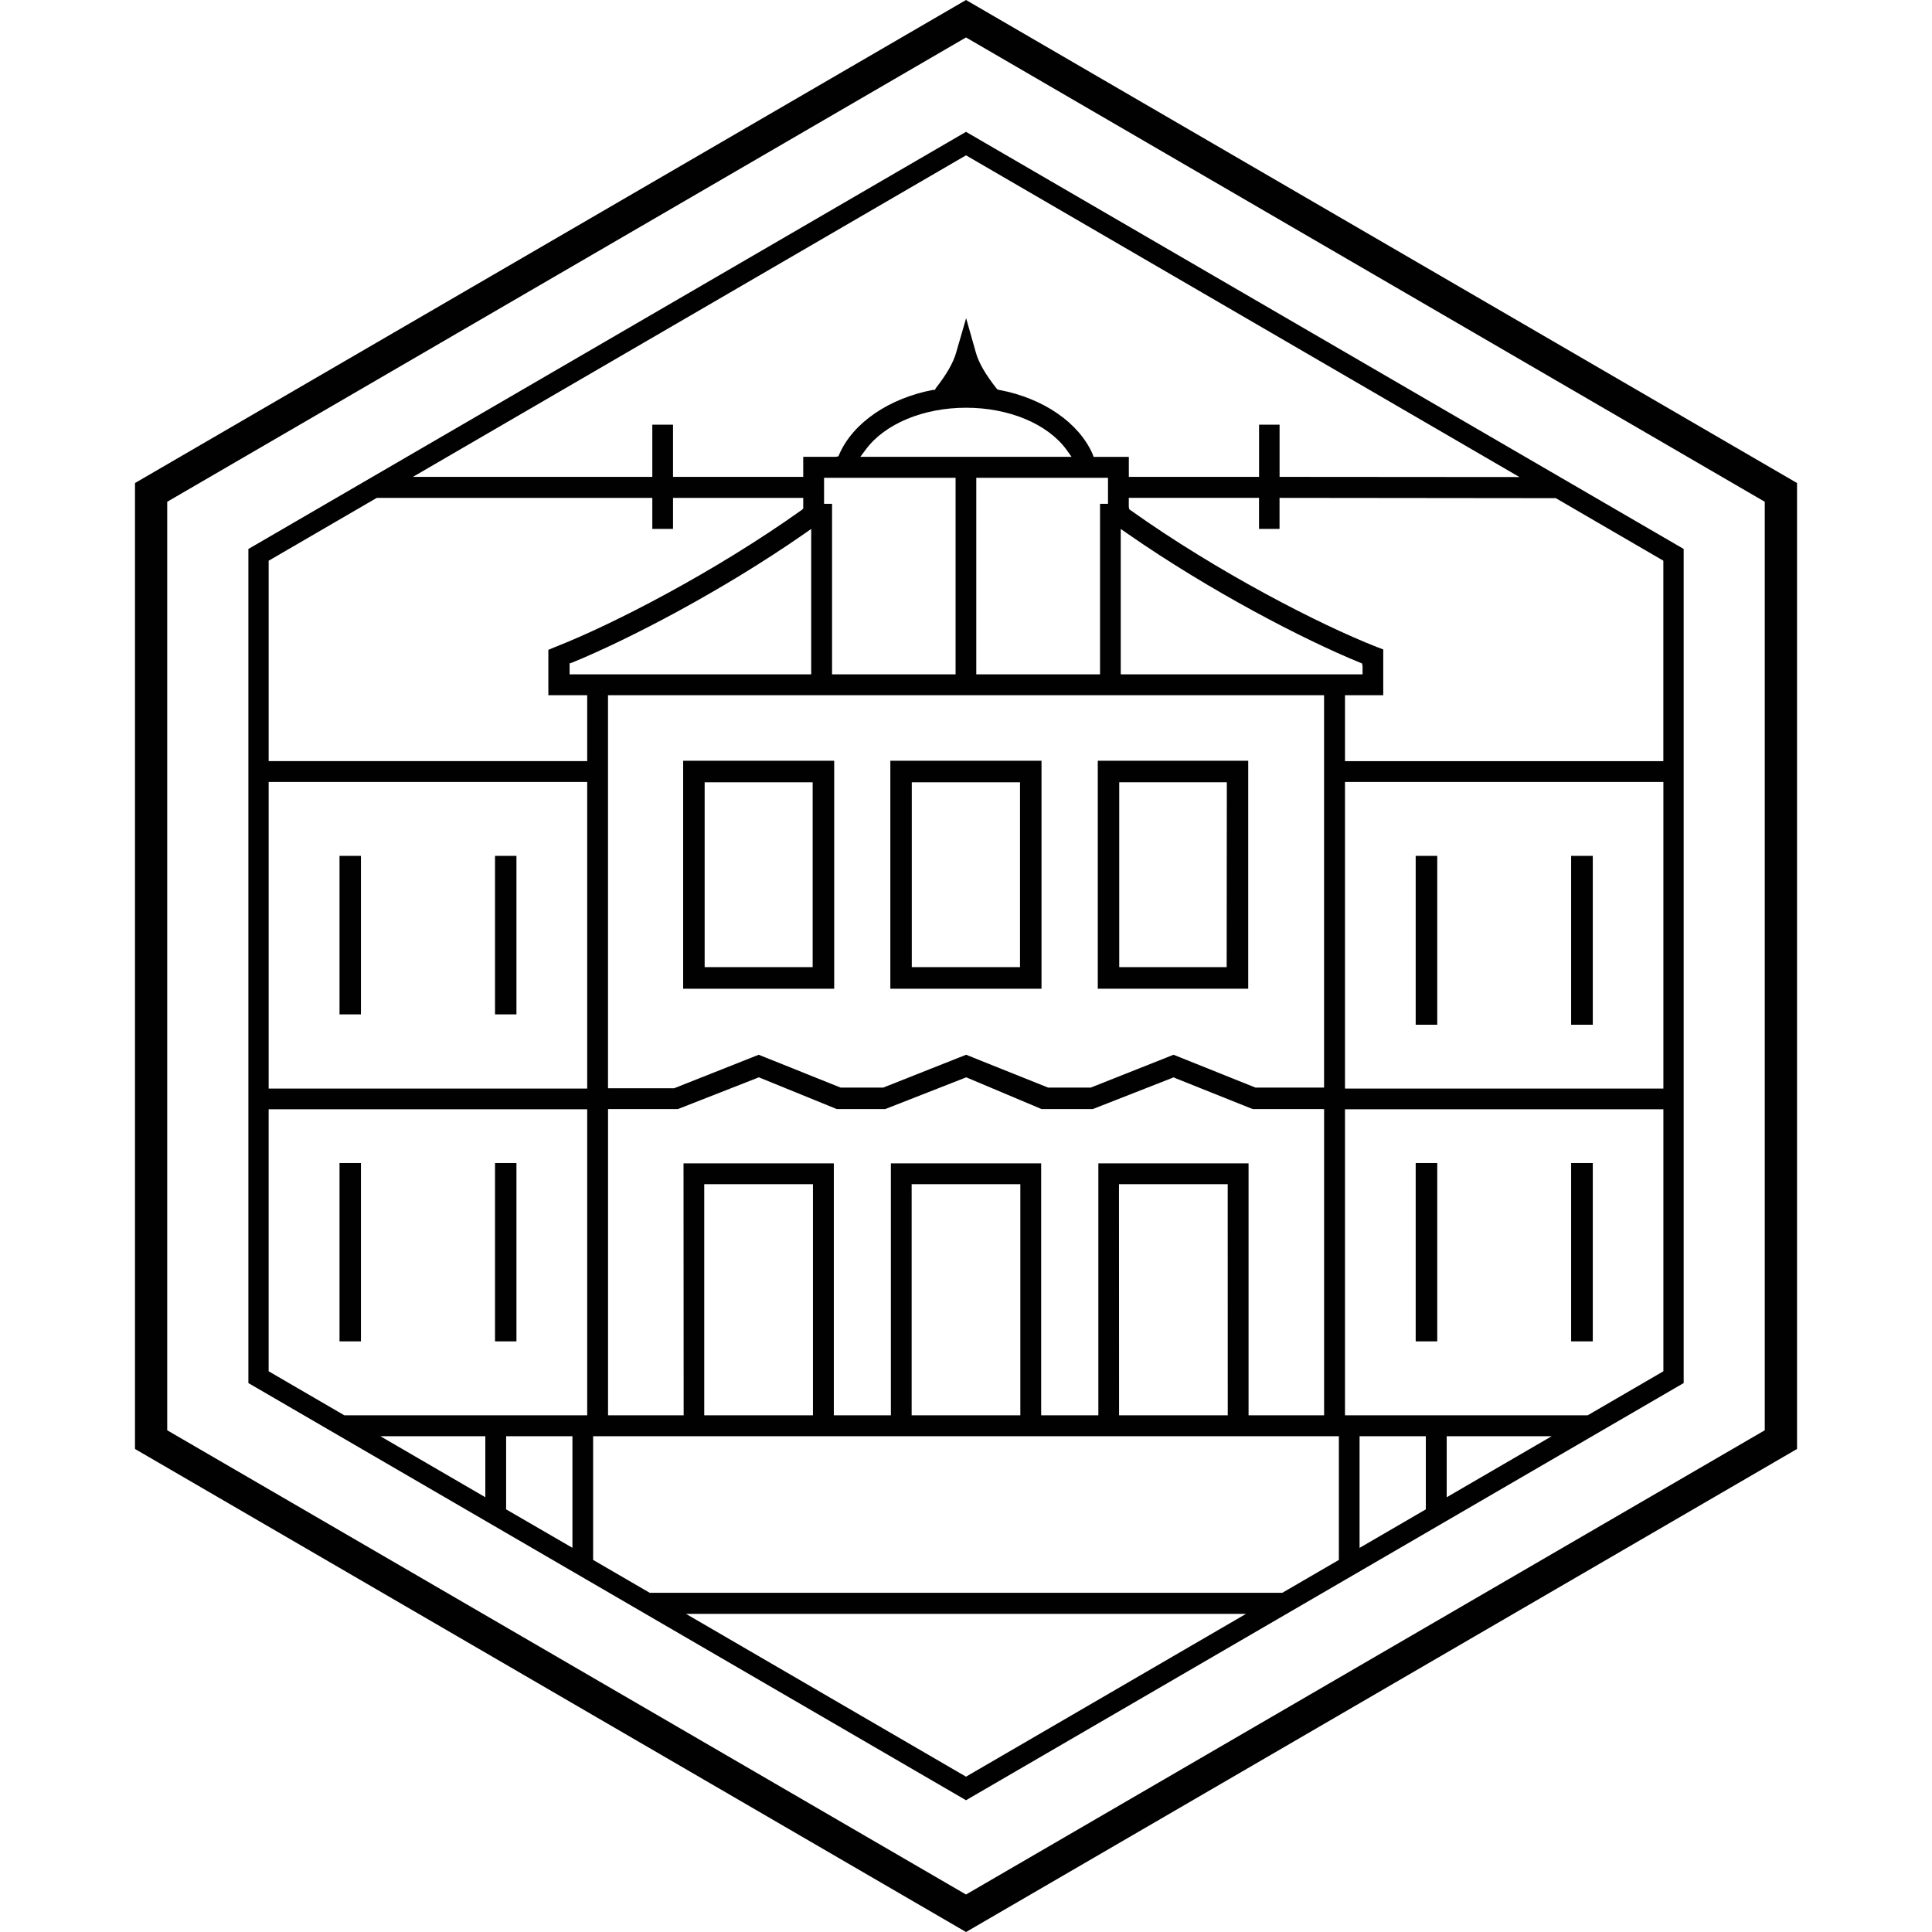
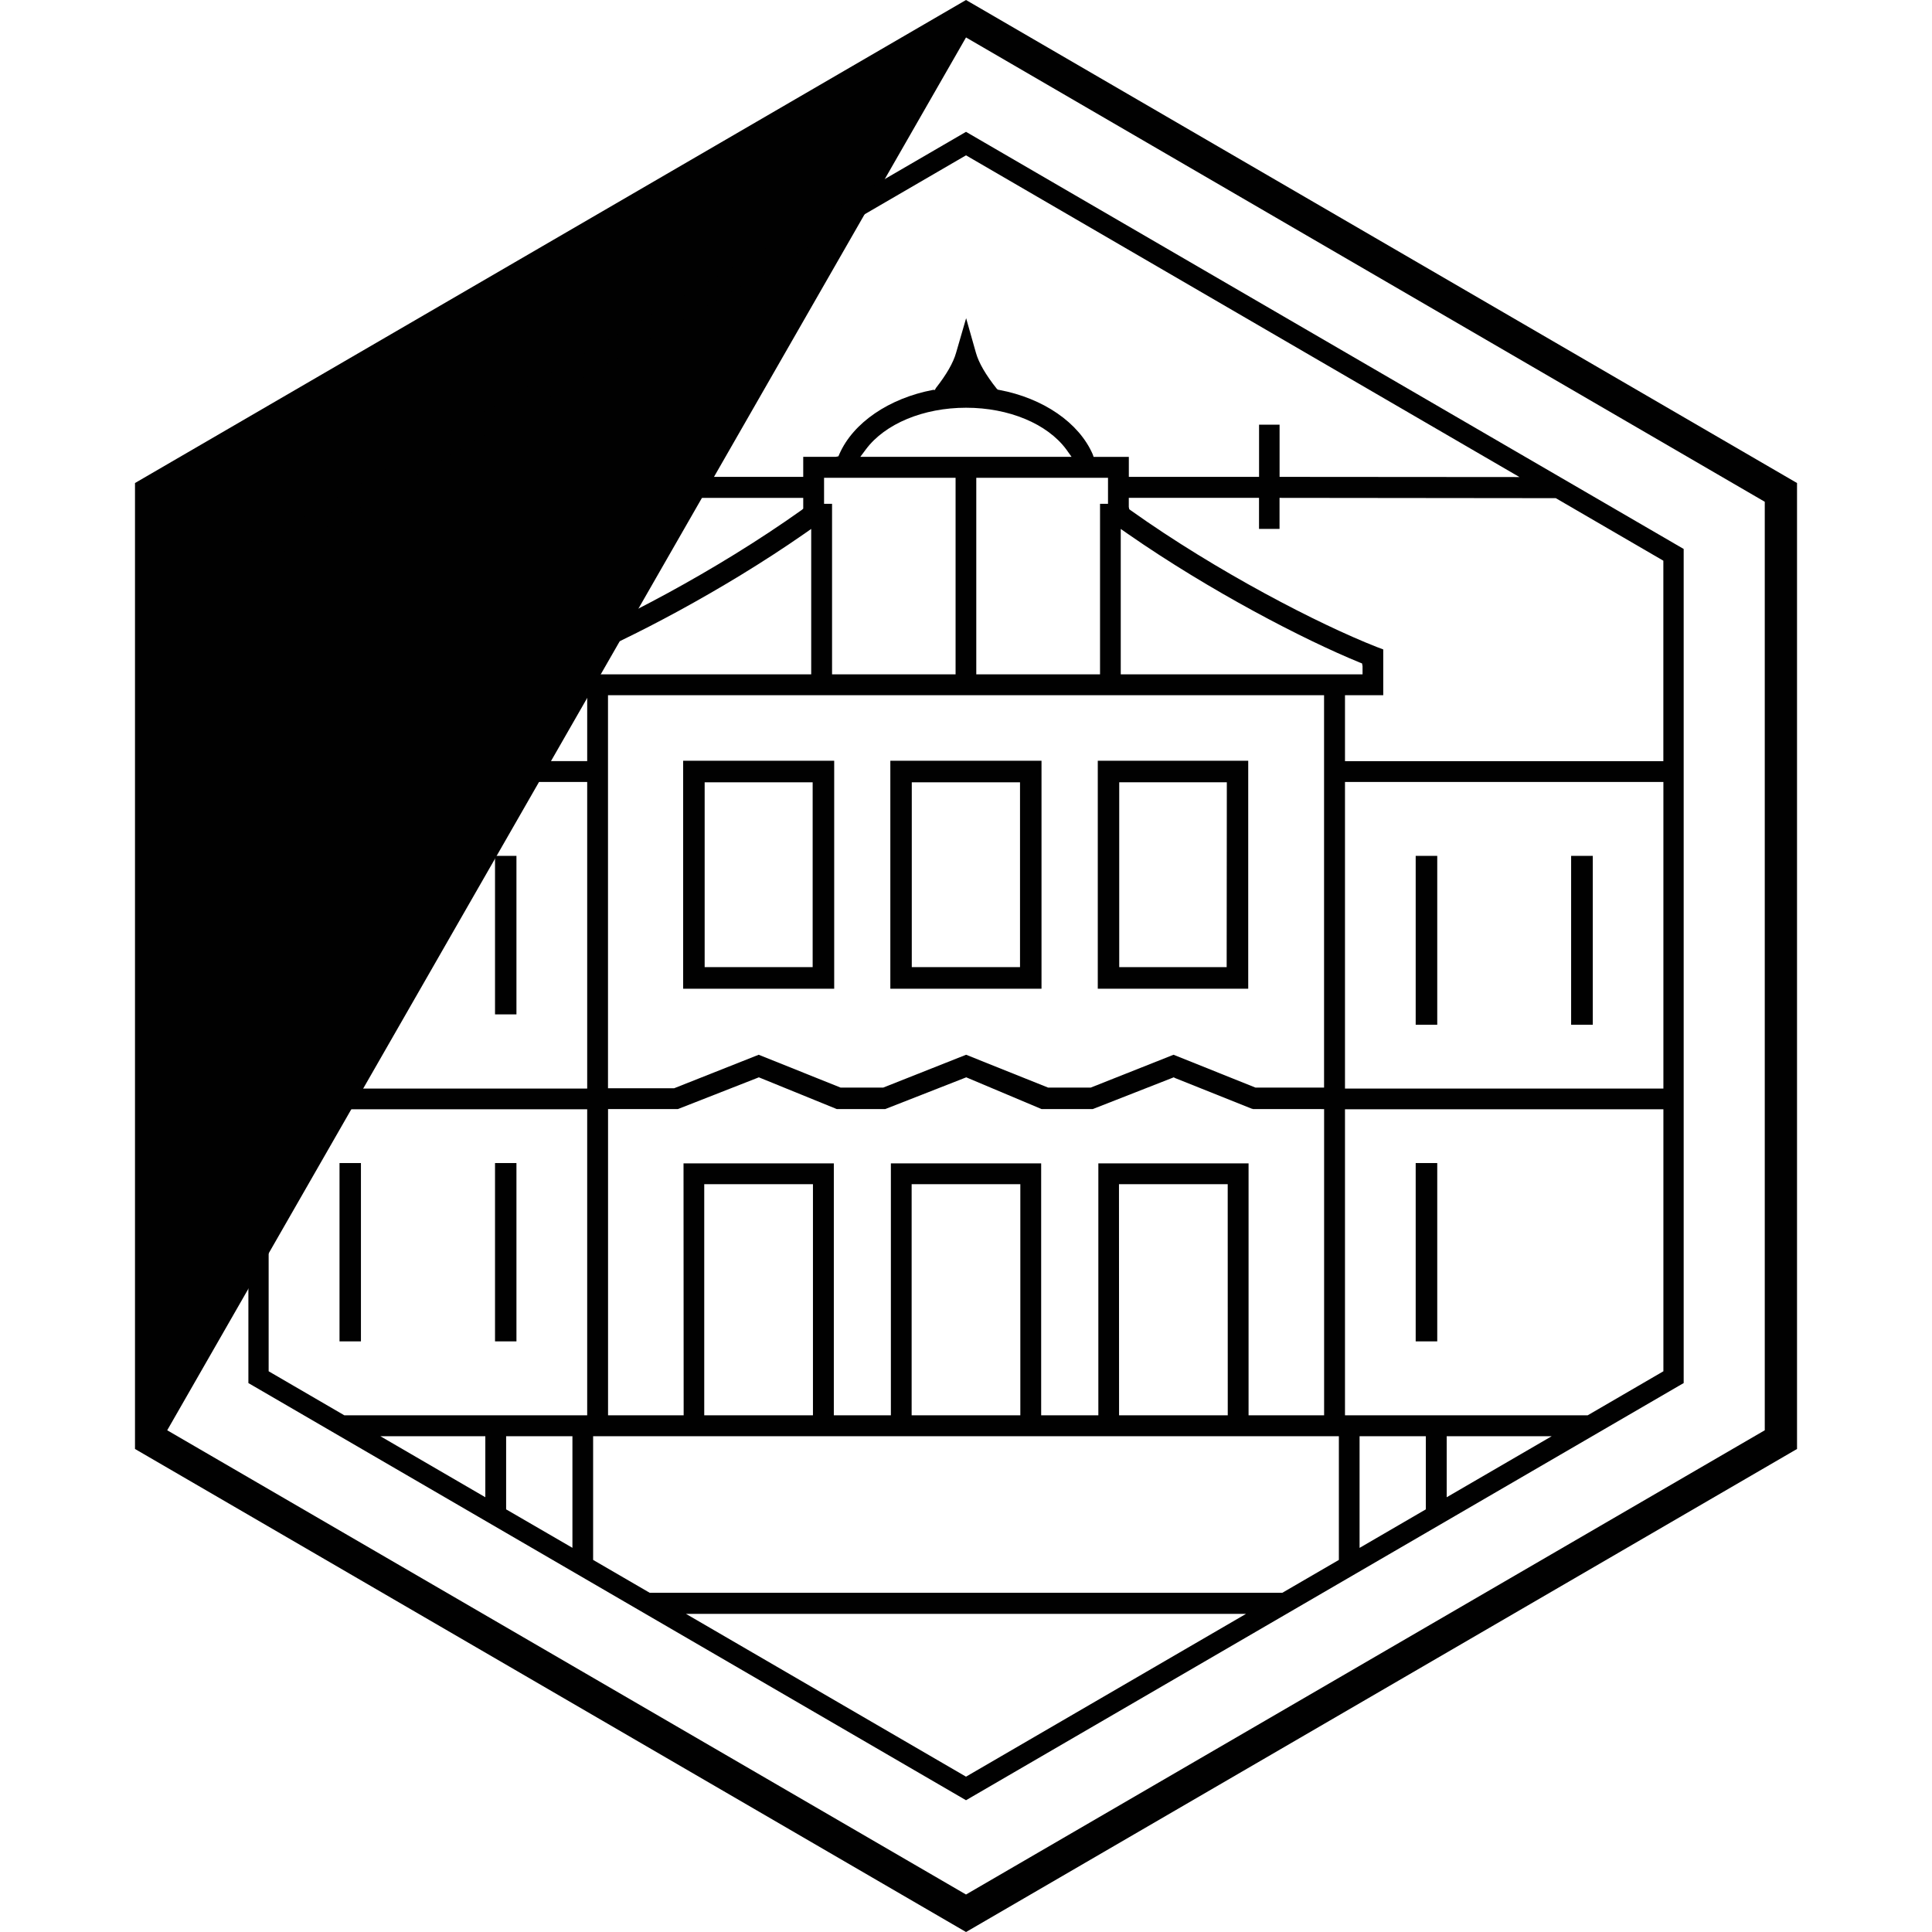
<svg xmlns="http://www.w3.org/2000/svg" id="Ebene_1" version="1.1" viewBox="0 0 85.039 85.039">
  <defs>
    <style>
      .st0 {
        fill: #010101;
      }
    </style>
  </defs>
-   <path class="st0" d="M77.678,62.955l-35.158,20.434L7.36,62.955V22.086L42.52,1.648l35.158,20.438v40.868ZM42.52,0L5.942,21.261v42.517l36.579,21.262,36.577-21.262V21.261L42.52,0Z" />
+   <path class="st0" d="M77.678,62.955l-35.158,20.434L7.36,62.955L42.52,1.648l35.158,20.438v40.868ZM42.52,0L5.942,21.261v42.517l36.579,21.262,36.577-21.262V21.261L42.52,0Z" />
  <path class="st0" d="M73.216,33.502h-14.015v-2.901h1.684v-2.016l-.287-.108c-2.555-1.003-7.03-3.313-10.824-6.011l-.068-.051-.021-.1v-.401h5.732v1.367h.903v-1.367l12.159.013,4.735,2.753v8.82ZM69.884,62.296h-10.683v-13.469h14.015v11.531l-3.332,1.938ZM63.678,65.903v-2.686h4.621l-4.621,2.686ZM30.192,71.035h24.654l-12.326,7.167-12.328-7.167ZM11.825,48.827h14.021v13.469h-10.69l-3.331-1.938v-11.531ZM16.586,21.914h12.126v1.367h.912v-1.367h5.731v.474l-.057.052c-3.832,2.729-8.308,5.039-10.857,6.036l-.305.128v1.996h1.71v2.901h-14.021v-8.82l4.76-2.767ZM35.706,29.682h-10.634v-.481l.114-.038c2.499-1.022,6.615-3.165,10.2-5.658l.32-.224v6.4ZM35.783,62.296h-4.785v-10.173h4.785v10.173ZM44.911,62.296h-4.784v-10.173h4.784v10.173ZM54.042,62.296h-4.785l-.004-10.173h4.786l.002,10.173ZM36.828,48.816h2.139l3.563-1.396,3.313,1.396h2.259l3.561-1.396.068.035,3.381,1.351h.033v.01h2.895l.242.004v13.476h-3.325v-11.088h-6.612v11.088h-2.517v-11.088h-6.615v11.088h-2.511v-11.088h-6.616l.006,11.088h-3.328v-13.48h3.077l3.561-1.396,3.428,1.396ZM58.28,30.601v17.271h-3.018l-3.607-1.446-3.646,1.446h-1.875l-3.61-1.446-3.649,1.446h-1.874l-3.606-1.446-3.723,1.475h-2.91v-17.3h31.518ZM42.061,21.031v8.651h-5.437v-7.506h-.352v-1.145h5.789ZM48.77,21.031v1.145h-.351v7.506h-5.447v-8.651h5.798ZM37.868,20.108l.245-.329c.842-1.128,2.531-1.832,4.411-1.832,1.881,0,3.571.704,4.409,1.834l.232.326h-9.297ZM25.846,47.914h-14.021v-13.495h14.021v13.495ZM25.196,68.129l-2.918-1.693v-3.22h2.918v4.913ZM21.362,65.903l-4.619-2.686h4.619v2.686ZM58.933,68.661l-2.49,1.447h-27.846l-2.49-1.447v-5.445h32.825v5.445ZM62.759,66.436l-2.916,1.696v-4.915h2.916v3.22ZM59.201,34.419h14.015v13.495h-14.015v-13.495ZM49.331,29.682v-6.4l.322.224c3.608,2.506,7.72,4.644,10.194,5.654l.105.041.022.122v.359h-10.643ZM66.879,20.998l-10.557-.008v-2.297h-.903v2.297h-5.732v-.881h-1.551l-.039-.113c-.606-1.393-2.182-2.473-4.119-2.834l-.059-.011-.051-.047c-.48-.607-.784-1.128-.909-1.568l-.434-1.53-.443,1.526c-.125.438-.417.948-.892,1.554l-.039.078-.075-.004c-1.949.369-3.527,1.452-4.128,2.823l-.044.102-.117.023h-1.432v.881h-5.731v-2.297h-.912v2.297h-10.535l24.343-14.152,24.359,14.16ZM11.157,24.034l-.224.129v36.714l31.587,18.362,31.365-18.233.224-.129V24.163L42.52,5.803,11.157,24.034Z" />
  <path class="st0" d="M53.993,42.569h-4.729v-8.136h4.736l-.007,8.136ZM54.942,33.485h-6.622v10.035h6.622v-10.035Z" />
  <path class="st0" d="M35.77,42.569h-4.754v-8.135h4.754v8.135ZM36.718,33.485h-6.648v10.035h6.648v-10.035Z" />
  <path class="st0" d="M44.897,42.569h-4.764v-8.135h4.764v8.135ZM45.843,33.485h-6.654v10.035h6.654v-10.035Z" />
  <rect class="st0" x="14.944" y="37.672" width=".943" height="6.977" />
  <rect class="st0" x="21.789" y="37.672" width=".943" height="6.977" />
  <rect class="st0" x="14.944" y="51.193" width=".943" height="7.849" />
  <rect class="st0" x="21.789" y="51.193" width=".943" height="7.849" />
  <rect class="st0" x="69.155" y="37.672" width=".953" height="7.433" />
  <rect class="st0" x="62.313" y="37.672" width=".949" height="7.433" />
-   <rect class="st0" x="69.155" y="51.193" width=".953" height="7.849" />
  <rect class="st0" x="62.313" y="51.193" width=".949" height="7.849" />
</svg>